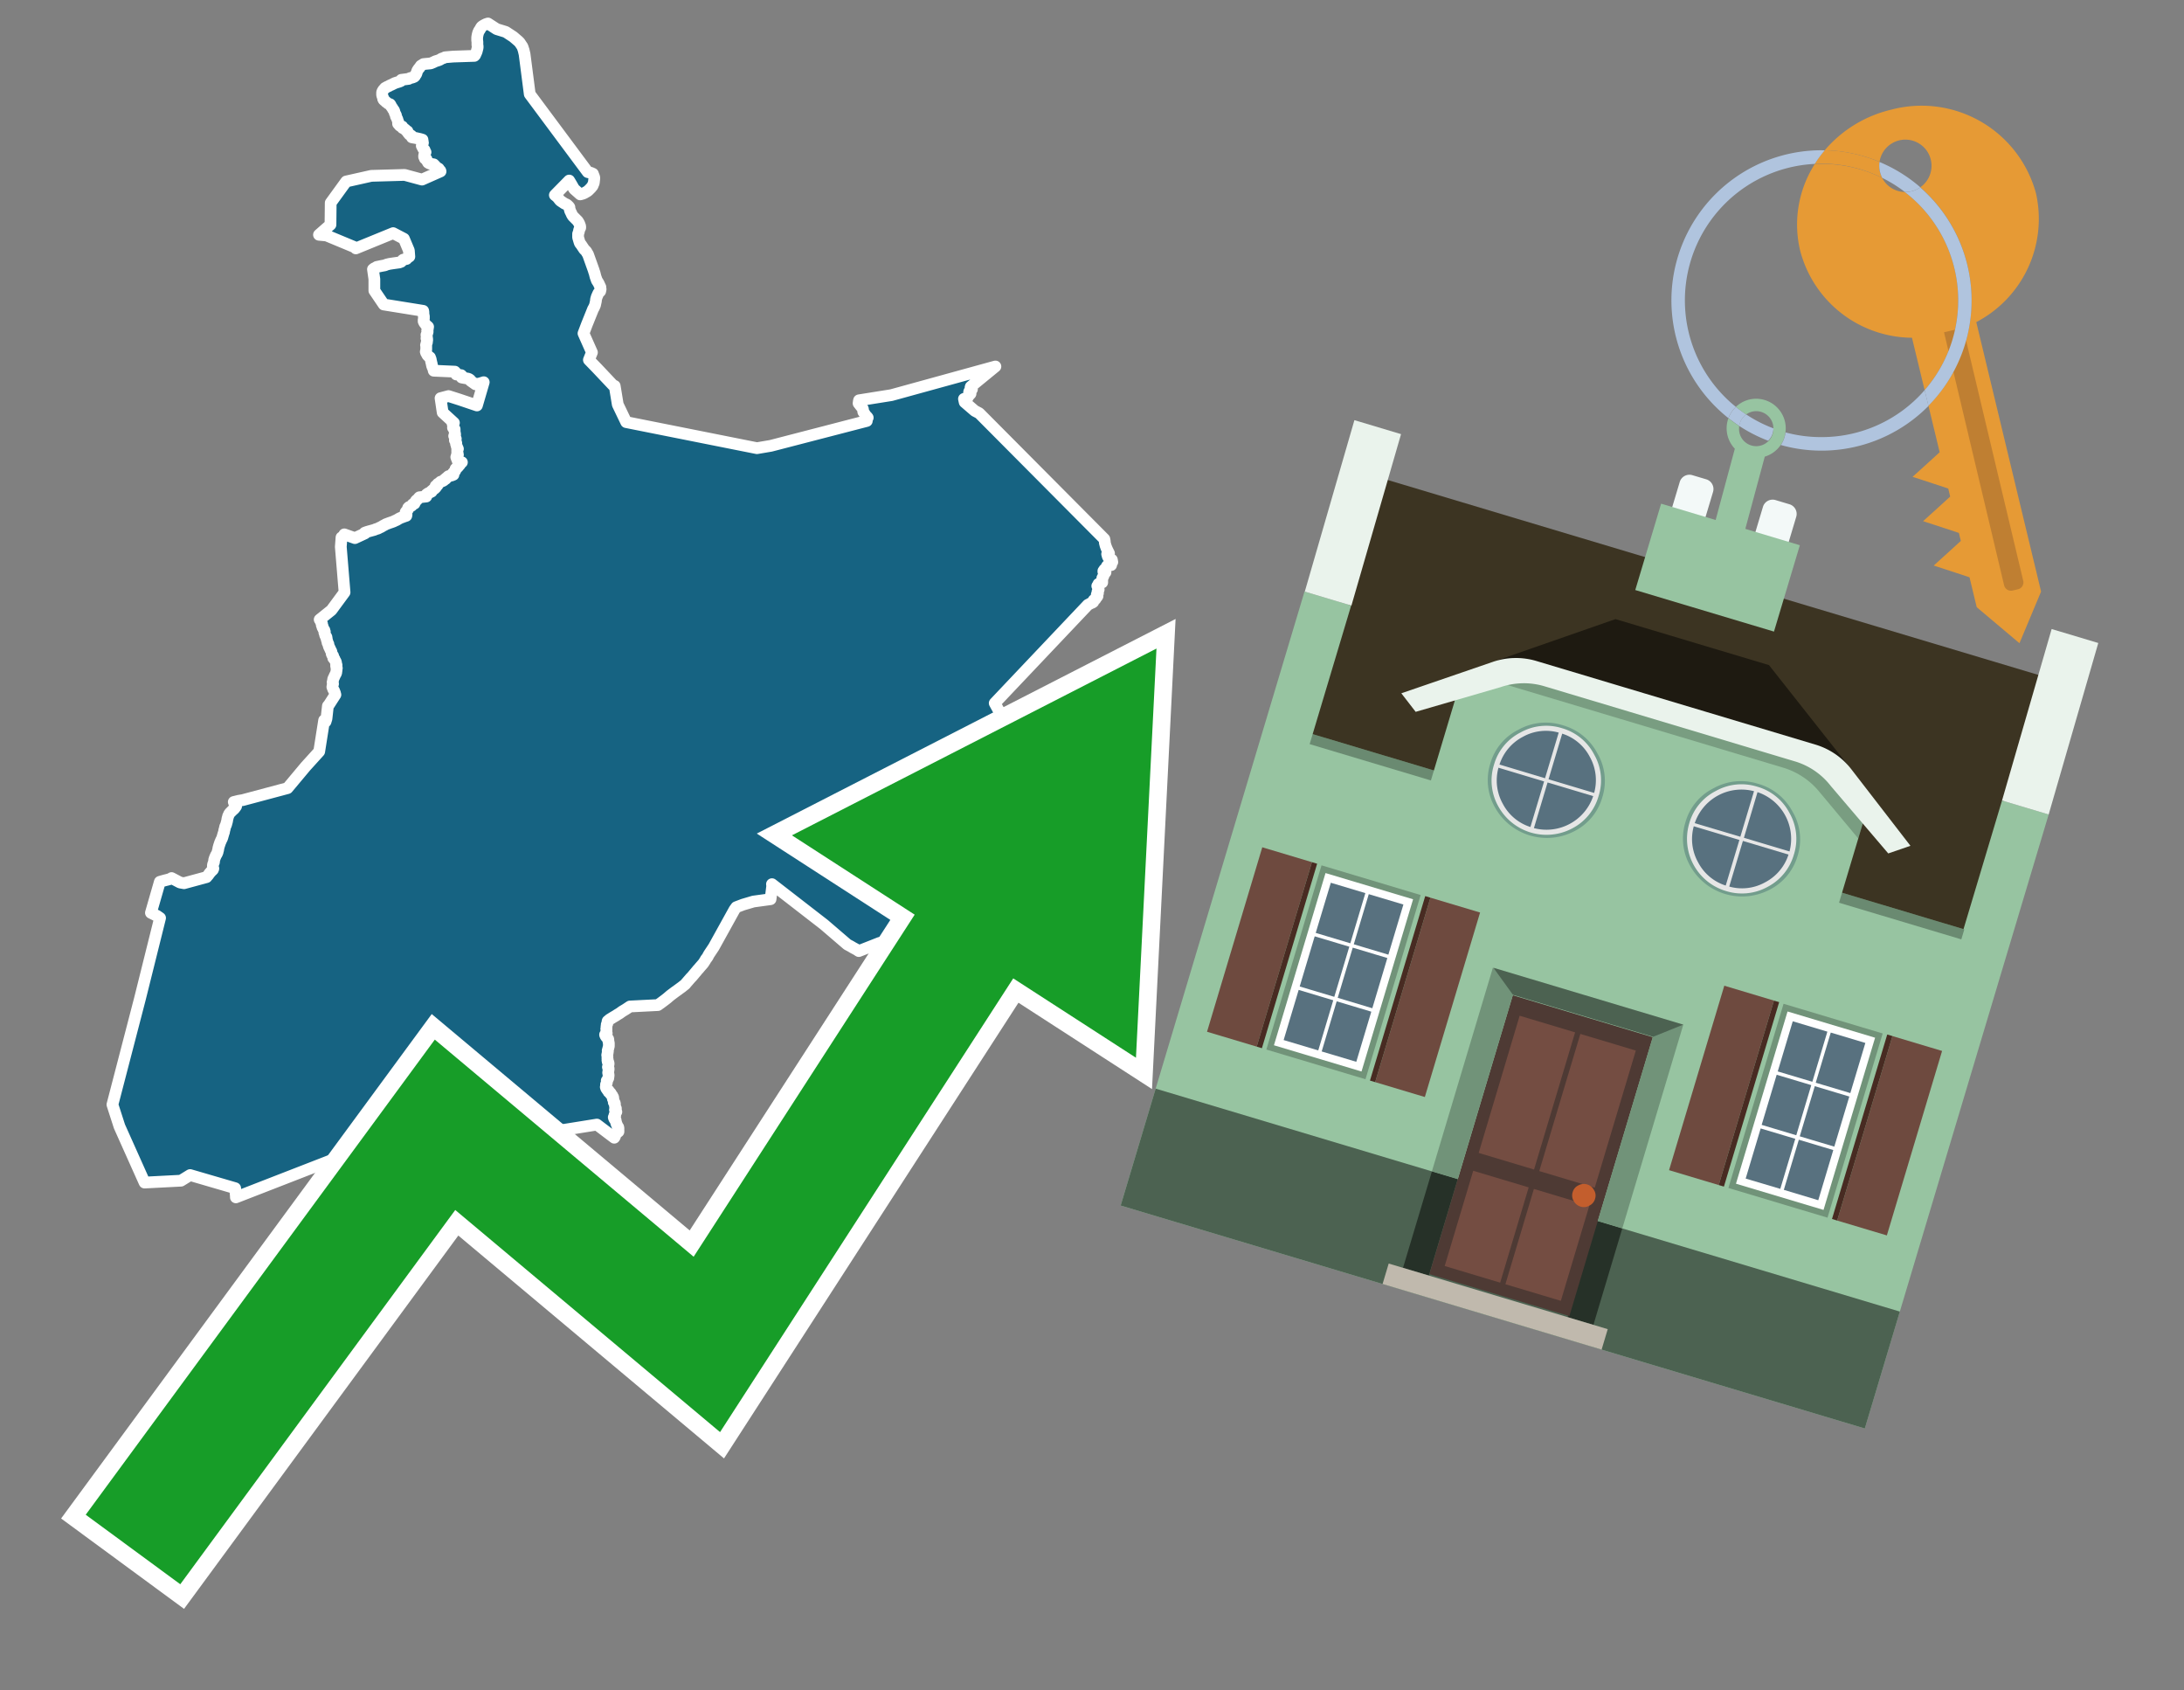
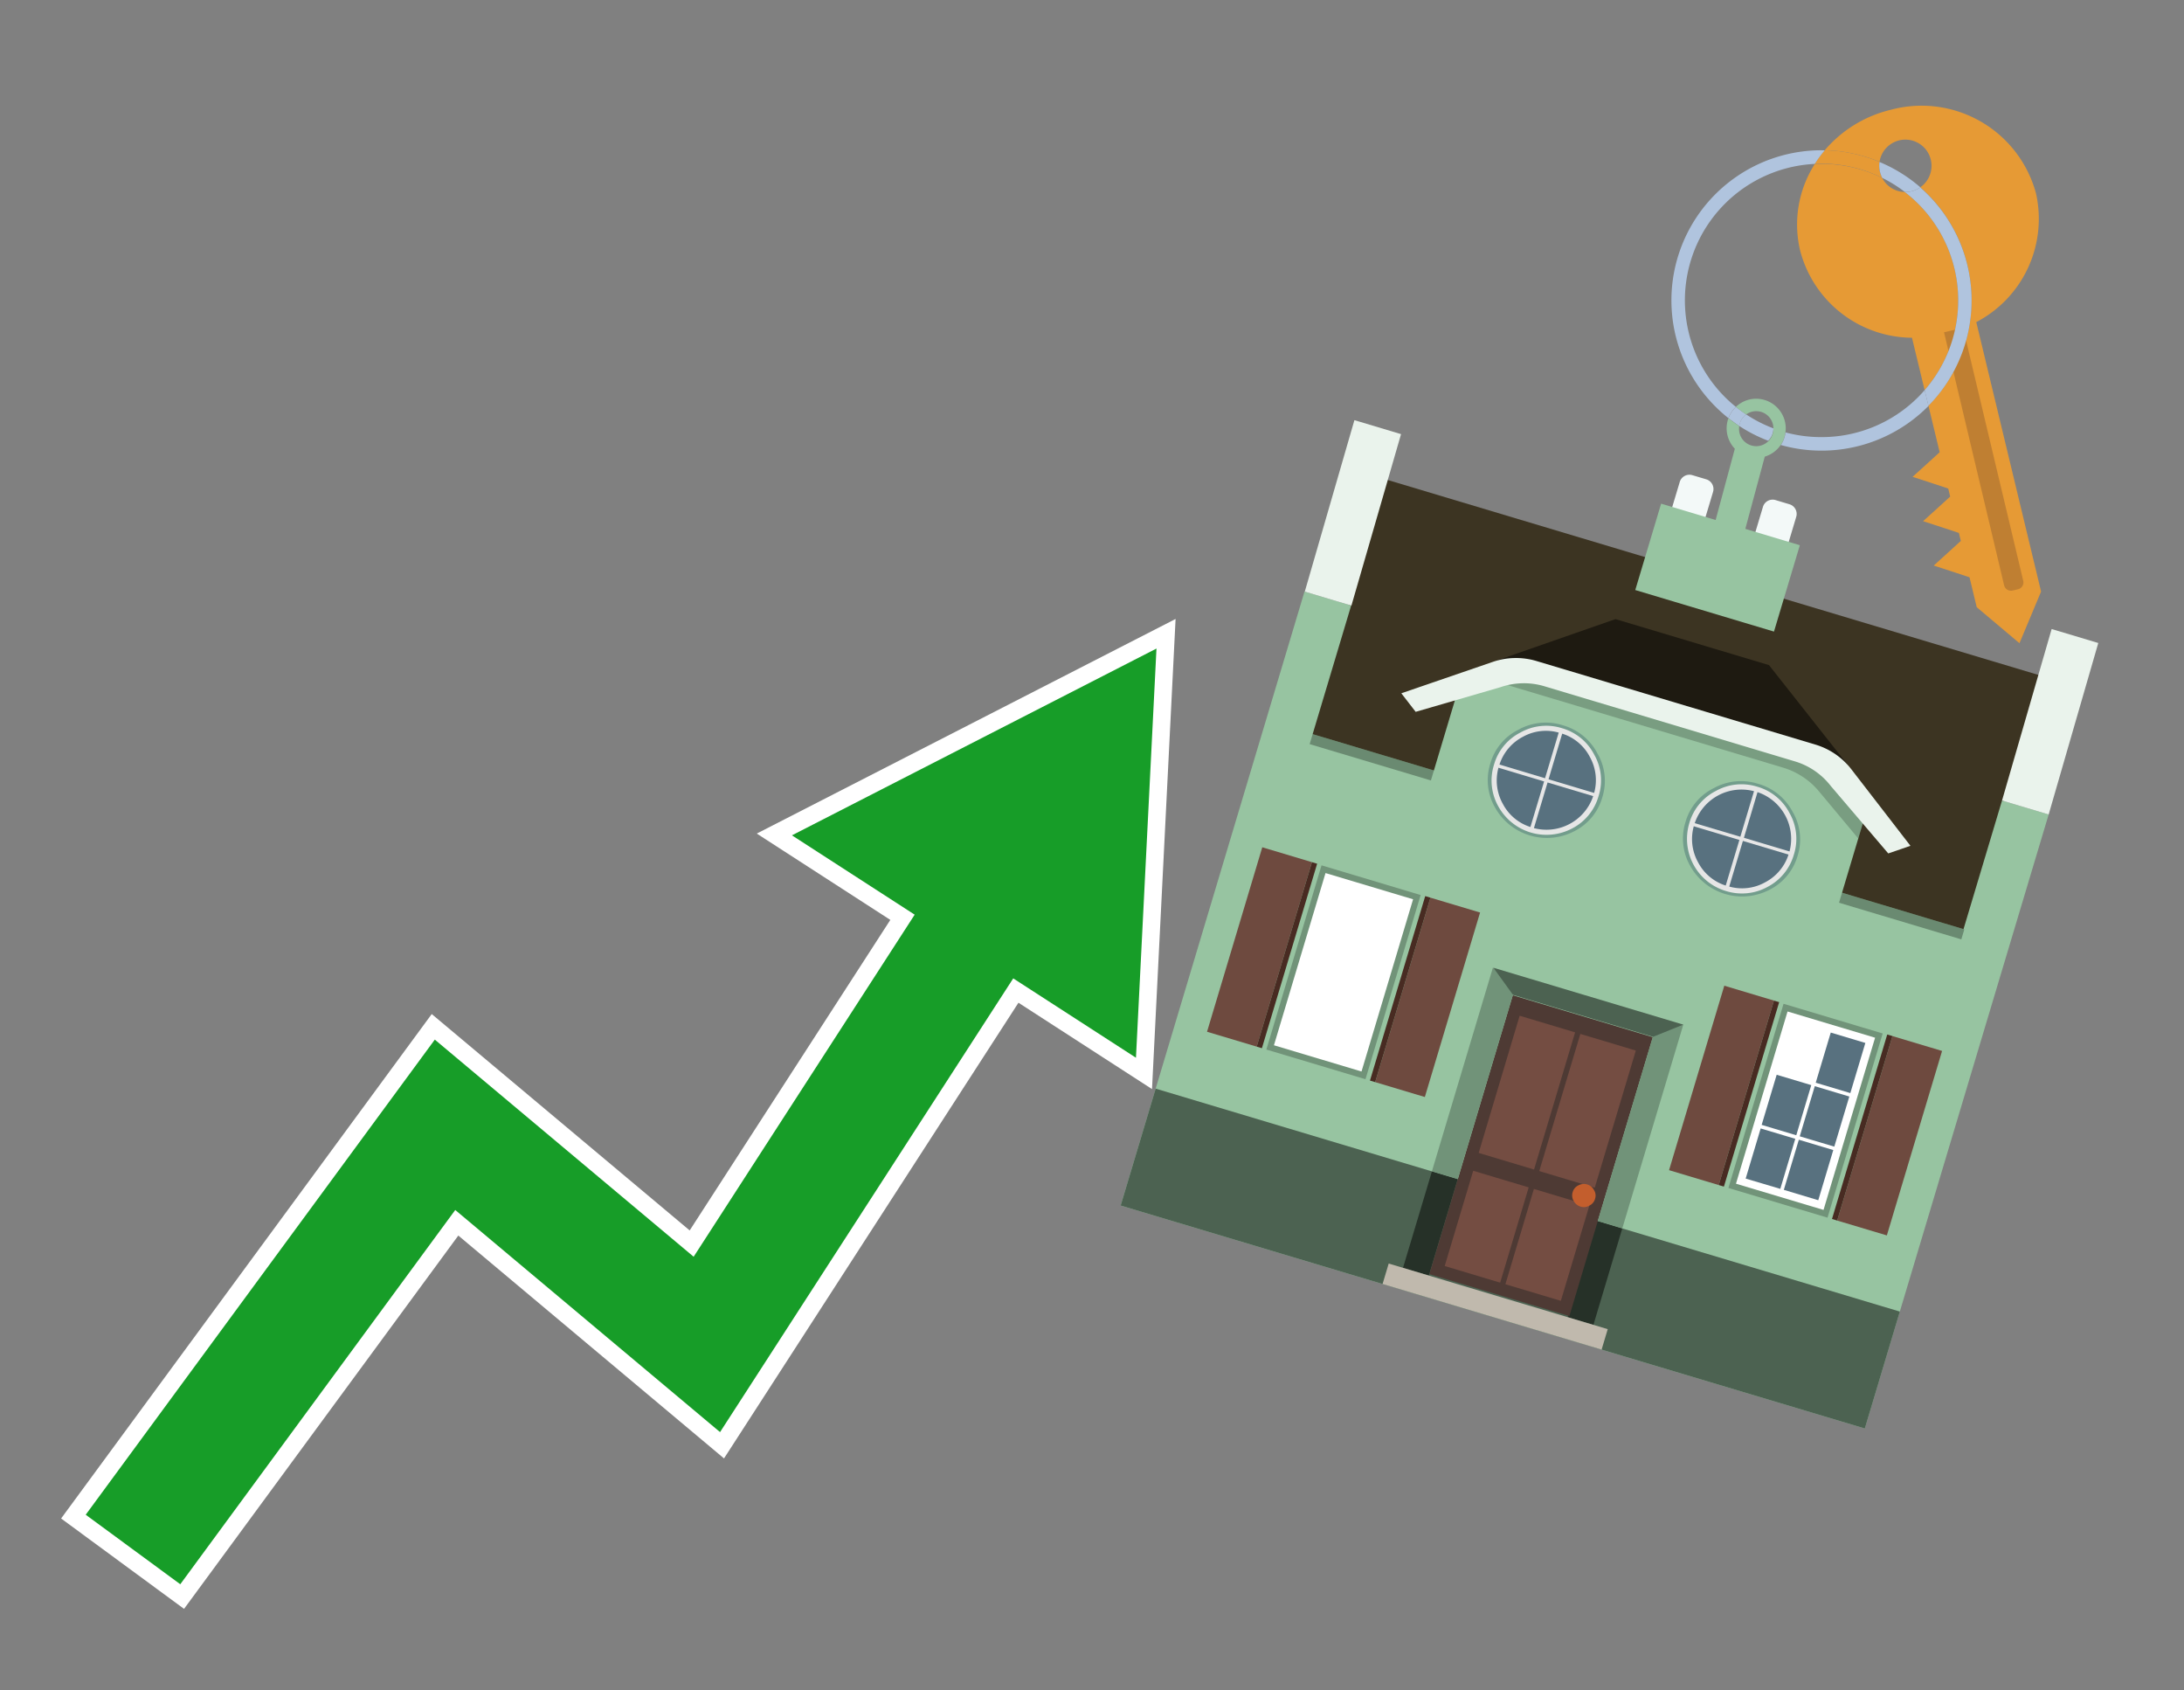
<svg xmlns="http://www.w3.org/2000/svg" id="Text" width="93.05" height="72" viewBox="0 0 93.05 72">
  <rect x="0" y="0" width="93.05" height="72" fill="#808080" stroke="none" />
-   <polygon points="6.81,37.56 6.91,37.53 7.02,37.5 7.14,37.47 7.25,37.44 7.31,37.4 7.67,37.59 7.84,37.62 8.8,37.36 8.83,37.32 8.86,37.29 8.89,37.25 8.91,37.22 8.93,37.19 8.97,37.15 8.99,37.12 9.02,37.09 9.06,37.06 9.08,37.03 9.09,36.99 9.08,36.96 9.07,36.91 9.07,36.87 9.08,36.81 9.11,36.74 9.12,36.71 9.12,36.68 9.13,36.6 9.15,36.56 9.16,36.52 9.18,36.48 9.2,36.43 9.22,36.4 9.24,36.37 9.25,36.34 9.27,36.3 9.28,36.24 9.29,36.21 9.3,36.18 9.3,36.14 9.33,36.03 9.35,35.97 9.36,35.94 9.38,35.88 9.4,35.84 9.41,35.81 9.46,35.71 9.48,35.65 9.49,35.61 9.5,35.58 9.51,35.54 9.53,35.48 9.55,35.42 9.55,35.38 9.57,35.32 9.59,35.23 9.6,35.19 9.62,35.16 9.64,35.1 9.65,35.06 9.67,34.99 9.68,34.94 9.69,34.87 9.71,34.81 9.72,34.76 9.74,34.73 9.75,34.69 9.77,34.66 9.79,34.63 9.83,34.59 9.89,34.53 9.92,34.5 9.97,34.46 10.01,34.41 10.04,34.37 10.06,34.34 10.01,34.28 9.99,34.24 9.98,34.21 9.96,34.16 10.16,34.11 10.34,34.08 12.25,33.57 13.02,32.65 13.6,32.01 13.81,30.68 13.83,30.71 13.87,30.74 13.91,30.61 13.97,30.07 14.02,30.01 14.29,29.59 14.28,29.56 14.27,29.51 14.25,29.47 14.24,29.44 14.23,29.41 14.2,29.37 14.19,29.34 14.16,29.26 14.17,29.2 14.18,29.16 14.19,29.13 14.18,29.09 14.17,29.06 14.18,29.03 14.19,28.99 14.19,28.95 14.2,28.92 14.22,28.87 14.24,28.84 14.25,28.8 14.27,28.77 14.28,28.74 14.3,28.71 14.32,28.67 14.33,28.62 14.33,28.59 14.34,28.55 14.34,28.52 14.34,28.49 14.35,28.46 14.33,28.42 14.34,28.39 14.32,28.36 14.34,28.33 14.32,28.3 14.32,28.27 14.32,28.24 14.31,28.2 14.3,28.17 14.28,28.14 14.26,28.11 14.25,28.07 14.2,28.03 14.2,27.96 14.19,27.93 14.15,27.89 14.13,27.84 14.13,27.81 14.12,27.76 14.11,27.73 14.09,27.7 14.07,27.66 14.06,27.63 14.04,27.59 14.02,27.56 14.01,27.52 14,27.49 13.99,27.46 13.99,27.43 13.96,27.39 13.95,27.36 13.95,27.33 13.94,27.3 13.93,27.27 13.92,27.24 13.92,27.2 13.9,27.17 13.91,27.14 13.89,27.1 13.86,27.07 13.85,27.04 13.84,26.98 13.82,26.94 13.84,26.91 13.82,26.87 13.82,26.84 13.8,26.81 13.77,26.78 13.76,26.75 13.74,26.72 13.75,26.69 13.74,26.66 13.71,26.63 13.72,26.6 13.72,26.57 13.69,26.52 13.67,26.49 13.66,26.45 13.64,26.42 13.62,26.39 14.12,25.99 14.68,25.23 14.52,23.29 14.55,22.89 14.65,22.86 14.67,22.82 14.66,22.79 14.67,22.76 15.12,22.92 15.55,22.72 15.54,22.69 15.62,22.66 15.72,22.63 15.83,22.6 15.94,22.57 16.01,22.54 16.11,22.51 16.16,22.48 16.23,22.45 16.28,22.42 16.33,22.39 16.39,22.36 16.44,22.33 16.52,22.3 16.6,22.27 16.69,22.24 16.77,22.21 16.83,22.18 16.9,22.15 16.95,22.12 17,22.09 17.06,22.06 17.14,22.03 17.22,22 17.31,21.97 17.32,21.94 17.32,21.91 17.3,21.88 17.29,21.85 17.28,21.82 17.3,21.79 17.33,21.76 17.35,21.73 17.38,21.7 17.38,21.66 17.39,21.63 17.42,21.6 17.49,21.57 17.54,21.54 17.56,21.51 17.58,21.48 17.66,21.45 17.67,21.42 17.68,21.39 17.71,21.36 17.72,21.33 17.75,21.3 17.79,21.27 17.82,21.24 17.84,21.21 17.87,21.18 18.16,21.15 18.17,21.12 18.19,21.09 18.17,21.06 18.21,21.03 18.26,21 18.33,20.97 18.39,20.94 18.39,20.91 18.43,20.88 18.46,20.85 18.51,20.82 18.54,20.79 18.57,20.76 18.56,20.73 18.56,20.7 18.64,20.67 18.64,20.64 18.65,20.61 18.7,20.58 18.74,20.55 18.77,20.52 18.86,20.49 18.91,20.46 18.93,20.43 18.99,20.4 19,20.37 19.05,20.34 19.07,20.31 19.11,20.28 19.25,20.25 19.32,20.22 19.32,20.18 19.3,20.15 19.33,20.12 19.35,20.09 19.39,20.06 19.4,20.03 19.42,20 19.41,19.97 19.44,19.94 19.49,19.91 19.52,19.88 19.54,19.85 19.58,19.81 19.6,19.78 19.62,19.75 19.63,19.72 19.68,19.69 19.51,19.66 19.5,19.63 19.49,19.6 19.49,19.56 19.46,19.53 19.46,19.5 19.44,19.47 19.46,19.43 19.46,19.4 19.51,19.37 19.5,19.34 19.5,19.31 19.48,19.28 19.48,19.25 19.48,19.22 19.48,19.18 19.48,19.15 19.51,19.12 19.48,19.05 19.46,19.02 19.45,18.96 19.43,18.91 19.44,18.87 19.43,18.84 19.41,18.81 19.4,18.78 19.38,18.75 19.41,18.72 19.42,18.69 19.39,18.66 19.38,18.6 19.35,18.57 19.39,18.53 19.39,18.49 19.38,18.44 19.37,18.4 19.37,18.37 19.37,18.32 19.37,18.28 19.34,18.25 19.3,18.22 19.3,18.19 19.31,18.15 19.3,18.12 19.3,18.08 19.28,18.04 19.34,18.01 18.86,17.57 18.77,16.96 19.11,16.87 19.58,17.02 20.32,17.27 20.61,16.28 20.45,16.33 20.26,16.37 20.05,16.22 20.04,16.19 20.01,16.16 19.95,16.13 19.67,16.08 19.68,16.05 19.68,16.01 19.65,15.98 19.44,15.95 19.42,15.92 19.42,15.89 19.41,15.86 19.38,15.83 18.48,15.79 18.47,15.75 18.47,15.71 18.43,15.64 18.41,15.58 18.4,15.54 18.39,15.48 18.38,15.45 18.37,15.4 18.36,15.36 18.35,15.3 18.33,15.25 18.32,15.22 18.26,15.18 18.22,15.14 18.2,15.11 18.19,15.08 18.16,15.04 18.14,14.98 18.15,14.94 18.16,14.89 18.16,14.85 18.16,14.81 18.16,14.78 18.16,14.74 18.15,14.7 18.17,14.65 18.17,14.62 18.19,14.58 18.19,14.54 18.2,14.51 18.2,14.48 18.2,14.44 18.17,14.41 18.19,14.38 18.19,14.35 18.17,14.29 18.17,14.26 18.19,14.23 18.21,14.17 18.22,14.13 18.2,14.09 18.22,14.06 18.21,14.03 18.23,13.99 18.23,13.96 18.24,13.92 18.21,13.89 18.16,13.86 18.12,13.8 18.08,13.75 18.05,13.69 18.05,13.65 18.05,13.61 18.06,13.58 18.06,13.55 18.06,13.51 18.06,13.46 18.05,13.43 18.04,13.36 18.04,13.32 18.04,13.29 18.03,13.24 16.35,12.97 15.95,12.38 15.95,11.89 15.89,11.47 15.94,11.43 16.01,11.4 16.05,11.37 16.24,11.33 16.4,11.3 16.47,11.27 16.59,11.24 16.79,11.21 17.01,11.18 17.09,11.15 17.12,11.12 17.14,11.09 17.18,11.06 17.32,11.03 17.33,11 17.37,10.97 17.44,10.93 17.42,10.67 17.21,10.17 16.75,9.93 15.16,10.58 15.16,10.55 13.91,10.03 13.59,10 14.08,9.57 14.09,8.64 14.75,7.73 15.82,7.49 17.24,7.45 17.98,7.65 18.77,7.3 18.76,7.27 18.72,7.24 18.71,7.21 18.69,7.18 18.63,7.15 18.6,7.12 18.55,7.09 18.54,7.06 18.51,7.03 18.48,7 18.31,6.97 18.24,6.93 18.21,6.88 18.2,6.85 18.17,6.82 18.17,6.78 18.1,6.75 18.1,6.72 18.07,6.68 18.07,6.65 18.07,6.62 18.08,6.59 18.1,6.56 18.11,6.51 18.13,6.48 18.1,6.45 18.08,6.42 18.09,6.39 18.06,6.36 18.03,6.33 18.02,6.3 18,6.27 17.97,6.21 17.99,6.18 18,6.15 18.01,6.12 18.02,6.08 18.01,6.05 18.01,6.01 17.97,5.98 18,5.95 17.9,5.92 17.72,5.88 17.55,5.85 17.54,5.82 17.54,5.79 17.5,5.76 17.44,5.73 17.42,5.7 17.39,5.67 17.37,5.62 17.36,5.59 17.3,5.56 17.28,5.53 17.25,5.5 17.15,5.45 17.15,5.42 17.14,5.39 17.04,5.36 17.01,5.33 16.99,5.3 16.96,5.27 16.96,5.24 16.97,5.2 16.95,5.15 16.94,5.12 16.93,5.08 16.91,5.04 16.89,4.99 16.87,4.96 16.87,4.91 16.85,4.87 16.83,4.84 16.82,4.81 16.81,4.78 16.8,4.74 16.79,4.71 16.77,4.68 16.74,4.65 16.73,4.62 16.71,4.59 16.67,4.54 16.66,4.51 16.64,4.47 16.62,4.44 16.53,4.41 16.5,4.38 16.44,4.34 16.42,4.31 16.36,4.27 16.33,4.23 16.32,4.2 16.32,4.16 16.3,4.11 16.29,4.08 16.28,4.05 16.28,3.98 16.28,3.94 16.29,3.9 16.32,3.85 16.34,3.82 16.38,3.78 16.4,3.75 16.49,3.7 16.56,3.67 16.61,3.64 16.68,3.61 16.74,3.58 16.82,3.54 16.91,3.51 17.01,3.48 17.08,3.45 17.1,3.4 17.41,3.36 17.46,3.33 17.58,3.3 17.65,3.27 17.68,3.24 17.7,3.19 17.73,3.16 17.75,3.11 17.76,3.07 17.77,3.04 17.78,3.01 17.8,2.98 17.82,2.95 17.84,2.92 17.87,2.89 17.89,2.86 17.91,2.83 17.93,2.8 17.98,2.77 18.04,2.73 18.35,2.7 18.47,2.65 18.55,2.61 18.68,2.57 18.75,2.54 18.81,2.5 18.9,2.47 18.96,2.44 19.31,2.41 20.21,2.38 20.24,2.35 20.29,2.24 20.31,2.19 20.33,2.11 20.34,2.07 20.35,2.03 20.35,1.96 20.34,1.92 20.34,1.87 20.34,1.78 20.33,1.72 20.33,1.65 20.33,1.6 20.34,1.53 20.35,1.48 20.36,1.44 20.37,1.4 20.41,1.31 20.44,1.27 20.48,1.2 20.5,1.16 20.53,1.13 20.57,1.1 20.64,1.06 20.7,1.03 20.79,1 21.16,1.24 21.55,1.36 21.87,1.57 22.01,1.69 22.08,1.75 22.14,1.81 22.26,1.99 22.31,2.14 22.35,2.31 22.57,4.01 25.04,7.33 25.17,7.36 25.26,7.4 25.31,7.53 25.32,7.57 25.32,7.6 25.3,7.78 25.29,7.81 25.26,7.88 25.25,7.91 25.23,7.94 25.2,7.97 25.18,8 25.1,8.08 25.07,8.11 25.02,8.15 24.95,8.19 24.9,8.22 24.83,8.25 24.72,8.28 24.46,8.05 24.34,7.84 24.25,7.69 23.64,8.31 23.74,8.39 23.79,8.45 23.86,8.54 23.9,8.57 24.05,8.67 24.14,8.71 24.18,8.74 24.24,8.8 24.26,8.83 24.26,8.86 24.27,8.91 24.28,8.94 24.29,8.98 24.32,9.04 24.35,9.1 24.36,9.13 24.39,9.18 24.41,9.21 24.44,9.24 24.47,9.27 24.5,9.3 24.59,9.39 24.62,9.42 24.64,9.46 24.66,9.49 24.68,9.53 24.71,9.61 24.72,9.64 24.72,9.67 24.72,9.7 24.68,9.78 24.67,9.82 24.66,9.88 24.63,9.96 24.63,10.08 24.63,10.11 24.68,10.28 24.69,10.31 24.7,10.34 24.72,10.38 24.75,10.41 24.77,10.44 24.89,10.62 24.98,10.71 25.01,10.77 25.05,10.83 25.29,11.5 25.3,11.53 25.31,11.57 25.33,11.62 25.34,11.66 25.36,11.74 25.37,11.78 25.38,11.81 25.43,11.95 25.45,11.98 25.47,12.01 25.5,12.06 25.52,12.1 25.56,12.19 25.58,12.23 25.58,12.27 25.59,12.32 25.57,12.41 25.53,12.44 25.5,12.48 25.47,12.54 25.45,12.59 25.43,12.63 25.4,12.73 25.39,12.78 25.39,12.82 25.37,12.91 25.35,13 25.31,13.09 25.29,13.13 25.27,13.16 25,13.83 24.86,14.2 25.22,15.01 25.09,15.33 25.43,15.68 26.11,16.4 26.19,16.44 26.32,17.23 26.68,17.98 32.25,19.09 32.84,18.99 36.93,17.93 36.93,17.9 36.94,17.86 36.95,17.82 36.97,17.79 36.93,17.74 36.88,17.7 36.86,17.67 36.85,17.64 36.78,17.54 36.77,17.47 36.77,17.44 36.76,17.41 36.73,17.36 36.69,17.32 36.58,17.18 36.59,17.1 36.6,17.05 37.98,16.83 42.41,15.61 41.36,16.47 41.35,16.51 41.39,16.55 41.41,16.58 41.39,16.61 41.36,16.64 41.3,16.67 41.29,16.7 41.35,16.73 41.35,16.77 41.23,16.9 41.23,16.93 41.07,16.99 41.1,17.13 41.53,17.5 41.72,17.6 47.05,22.96 47.07,23.06 47.07,23.11 47.08,23.15 47.1,23.23 47.11,23.26 47.14,23.34 47.17,23.41 47.25,23.57 47.17,23.6 47.19,23.67 47.2,23.71 47.22,23.74 47.24,23.77 47.28,23.81 47.37,23.84 47.38,23.87 47.38,23.91 47.39,23.94 47.33,23.98 47.34,24.01 47.34,24.07 47.17,24.1 47.15,24.13 47.16,24.16 47.11,24.2 47.09,24.23 47.05,24.26 47.04,24.29 47.01,24.32 47.01,24.35 47.1,24.38 47.05,24.41 47.04,24.44 47.03,24.48 47.02,24.51 47.01,24.54 46.99,24.58 46.97,24.61 46.96,24.64 46.96,24.69 46.96,24.73 46.96,24.76 46.96,24.81 46.88,24.84 46.8,24.87 46.82,24.9 46.81,24.93 46.75,24.96 46.79,24.99 46.8,25.03 46.8,25.07 46.81,25.11 46.79,25.14 46.78,25.17 46.76,25.2 46.78,25.26 46.76,25.29 46.73,25.32 46.73,25.35 46.76,25.39 46.71,25.46 46.67,25.49 46.67,25.52 46.6,25.56 46.58,25.6 46.58,25.64 46.54,25.67 46.46,25.7 46.41,25.73 46.35,25.76 42.38,29.95 42.99,31.07 44.94,32.1 44.93,32.15 44.92,32.19 44.91,32.23 44.91,32.26 44.89,32.31 44.88,32.37 44.86,32.46 44.85,32.49 44.8,32.56 44.78,32.59 44.69,32.72 44.66,32.76 45.13,33.09 46.07,33.91 45.71,34.56 45.46,36.65 44.94,37.71 44.94,37.78 44.94,37.83 44.9,37.87 44.9,37.9 44.86,37.94 44.83,37.98 44.8,38.01 44.79,38.04 44.78,38.09 44.77,38.13 44.77,38.18 44.78,38.21 44.79,38.26 44.77,38.33 44.77,38.37 44.78,38.44 44.79,38.47 44.8,38.5 44.83,38.57 44.85,38.61 44.85,38.67 44.84,38.72 44.84,38.78 44.85,38.82 44.86,38.85 44.89,38.91 44.9,38.94 44.91,38.98 44.93,39.04 44.94,39.07 44.95,39.13 44.94,39.18 44.93,39.22 44.91,39.27 44.93,39.32 44.94,39.35 44.97,39.41 44.89,39.44 44.82,39.47 44.73,39.5 44.66,39.53 44.59,39.56 44.55,39.59 44.44,39.63 44.36,39.67 44.29,39.72 44.26,39.76 44.22,39.79 44.2,39.82 44.09,39.86 44.04,39.89 44,39.93 43.97,39.96 43.92,40.01 43.88,40.06 43.85,40.1 43.83,40.4 42.99,41.15 41.57,40.55 37.48,40.16 36.59,40.51 36.5,40.45 36.35,40.37 36.25,40.31 36.1,40.23 35.11,39.38 32.89,37.66 32.9,37.74 32.83,38.3 32.1,38.4 31.66,38.53 31.37,38.64 31.29,38.75 30.41,40.34 30.21,40.64 30.17,40.71 30.16,40.74 30.13,40.78 30.11,40.81 30.07,40.86 30.05,40.9 29.98,41.01 29.95,41.05 29.81,41.21 29.77,41.26 29.73,41.3 29.69,41.35 29.48,41.6 29.43,41.65 29.23,41.88 29.2,41.92 29.15,41.96 29.05,42.04 28.94,42.12 28.9,42.15 28.76,42.25 28.56,42.4 28.42,42.52 28.33,42.59 28.17,42.71 28.1,42.76 28.03,42.81 26.84,42.87 26.66,42.99 26.51,43.08 26.4,43.16 26.3,43.22 26.24,43.26 26.12,43.33 26.04,43.38 25.96,43.43 25.93,43.46 25.89,43.49 25.88,43.52 25.88,43.55 25.88,43.58 25.87,43.61 25.85,43.64 25.85,43.68 25.84,43.71 25.84,43.74 25.84,43.79 25.83,43.82 25.84,43.85 25.84,43.89 25.83,43.92 25.83,43.95 25.84,43.98 25.85,44.01 25.8,44.04 25.78,44.07 25.79,44.11 25.81,44.14 25.83,44.17 25.88,44.22 25.91,44.25 25.92,44.29 25.92,44.32 25.92,44.36 25.94,44.42 25.94,44.45 25.94,44.48 25.94,44.52 25.94,44.56 25.93,44.6 25.92,44.64 25.91,44.68 25.89,44.75 25.9,44.78 25.89,44.81 25.89,44.86 25.88,44.89 25.87,44.94 25.88,44.98 25.88,45.1 25.89,45.13 25.88,45.16 25.9,45.19 25.89,45.22 25.92,45.25 25.93,45.29 25.93,45.32 25.92,45.37 25.91,45.42 25.9,45.45 25.91,45.48 25.93,45.51 25.93,45.54 25.93,45.57 25.92,45.6 25.92,45.64 25.91,45.69 25.92,45.74 25.93,45.78 25.93,45.82 25.92,45.87 25.92,45.91 25.91,45.94 25.89,45.97 25.88,46 25.85,46.03 25.86,46.06 25.86,46.09 25.85,46.12 25.84,46.16 25.82,46.19 25.82,46.27 25.81,46.3 25.82,46.33 25.83,46.36 25.87,46.39 25.87,46.42 25.93,46.45 25.92,46.48 25.93,46.51 26.01,46.55 26.03,46.58 26.02,46.61 26.06,46.64 26.09,46.67 26.09,46.7 26.12,46.73 26.13,46.77 26.11,46.8 26.13,46.83 26.14,46.86 26.15,46.89 26.16,46.92 26.15,46.95 26.19,46.98 26.2,47.02 26.2,47.08 26.2,47.12 26.21,47.15 26.22,47.18 26.24,47.21 26.24,47.24 26.2,47.27 26.23,47.3 26.22,47.33 26.26,47.36 26.23,47.39 26.22,47.42 26.2,47.45 26.18,47.5 26.21,47.53 26.2,47.56 26.15,47.59 26.16,47.62 26.17,47.65 26.19,47.68 26.23,47.71 26.23,47.75 26.24,47.78 26.25,47.81 26.26,47.85 26.3,47.95 26.34,48.01 26.35,48.06 26.34,48.09 26.35,48.12 26.35,48.16 26.35,48.2 26.31,48.23 26.23,48.27 26.22,48.3 26.2,48.33 26.21,48.38 26.19,48.43 26.17,48.46 25.43,47.9 21.75,48.49 21.63,48.53 21.5,48.58 21.36,48.64 21.08,48.61 20.28,48.71 20.21,48.76 20.18,48.79 20.1,48.82 20.16,48.86 20.19,48.89 20.29,48.95 20.31,48.98 20.39,49.04 20.44,49.09 20.48,49.12 20.47,49.16 20.45,49.3 20.43,49.37 20.42,49.44 20.41,49.51 19.8,49.27 19.07,49.33 18.97,49.41 18.94,49.47 18.89,49.54 18.85,49.58 18.82,49.62 18.8,49.65 18.76,49.68 18.74,49.71 18.73,49.74 18.58,49.77 18.5,49.8 18.35,49.83 17.87,49.88 17.86,49.92 17.8,49.97 17.74,50.02 17.71,50.11 17.68,50.15 17.66,50.18 17.64,50.22 17.61,50.26 17.56,50.33 17.52,50.4 17.5,50.45 17.48,50.49 17.45,50.53 17.44,50.56 17.38,50.64 17.35,50.67 17.34,50.72 17.24,50.75 17.19,50.78 17.15,50.81 17.11,50.85 17.09,50.88 17.32,49.23 17.24,49.19 16.76,48.92 16.02,48.68 10.05,51 10.05,50.96 10.02,50.61 8.1,50.05 7.71,50.29 6.16,50.37 5.09,47.98 4.79,47.05 5.96,42.55 6.82,39.1 6.69,39.01 6.43,38.88 " fill="#166382" stroke="#fff" stroke-linejoin="round" stroke-width="0.5" />
  <polygon points="49.272 27.624 33.741 35.58 38.97 38.959 29.553 53.529 18.525 44.281 3.652 64.518 7.681 67.479 19.396 51.538 30.678 60.999 43.169 41.673 48.398 45.053 49.272 27.624" fill="none" stroke="#fff" stroke-miterlimit="10" stroke-width="1.5" />
  <polygon points="49.272 27.624 33.741 35.58 38.97 38.959 29.553 53.529 18.525 44.281 3.652 64.518 7.681 67.479 19.396 51.538 30.678 60.999 43.169 41.673 48.398 45.053 49.272 27.624" fill="#179d28" />
  <path d="M80.19,7.577a1.16,1.16,0,0,1-.094-.251,1.114,1.114,0,0,1-.018-.429A6.367,6.367,0,0,0,77.743,6.4a5.269,5.269,0,0,0-.423.577c.1,0,.192-.007.288-.007A5.794,5.794,0,0,1,80.19,7.577Z" fill="#e69a35" />
  <path d="M77.608,6.4A6.394,6.394,0,0,0,73.64,17.81a1.26,1.26,0,0,1,.317-.48A5.821,5.821,0,0,1,77.32,6.981a5.269,5.269,0,0,1,.423-.577Z" fill="#b0c4de" />
  <path d="M84.2,13.72a4.962,4.962,0,0,0,2.545-5.48,5.047,5.047,0,0,0-6.179-3.566A5.322,5.322,0,0,0,77.743,6.4a6.367,6.367,0,0,1,2.335.493,1.114,1.114,0,1,1,1.736,1.084,6.392,6.392,0,0,1,.347,9.3l.479,1.985-.438.4-.716.648.92.3.6.2.082.341-.438.4-.716.648.92.3.605.2.082.341-.438.4-.716.649.92.3.605.2.307,1.274,1.821,1.534.921-2.2Z" fill="#e69a35" />
  <path d="M81.154,8.179a1.115,1.115,0,0,1-.964-.6,5.794,5.794,0,0,0-2.582-.6c-.1,0-.192,0-.288.007a4.783,4.783,0,0,0-.625,3.685,4.962,4.962,0,0,0,4.765,3.715L82,16.617a5.82,5.82,0,0,0-.846-8.438Z" fill="#e69a35" />
  <path d="M74.1,18.142a6.386,6.386,0,0,0,1.232.63.73.73,0,0,0,.224-.527h0a5.783,5.783,0,0,1-1.159-.593A.733.733,0,0,0,74.1,18.142Z" fill="#b0c4de" />
  <path d="M74.4,17.652q-.228-.152-.44-.322a1.26,1.26,0,0,0-.317.48c.148.117.3.228.46.332A.733.733,0,0,1,74.4,17.652Z" fill="#b0c4de" />
  <path d="M74.824,16.984a1.257,1.257,0,0,0-.867.346c.141.114.288.222.44.322a.731.731,0,0,1,1.159.593h0a.732.732,0,1,1-1.463,0,.7.7,0,0,1,.007-.1c-.158-.1-.312-.215-.46-.332a1.258,1.258,0,0,0,.273,1.3l-.979,3.635,1.275.341.98-3.639a1.266,1.266,0,0,0,.681-.5,1.249,1.249,0,0,0,.2-.538,1.328,1.328,0,0,0,.012-.168A1.262,1.262,0,0,0,74.824,16.984Z" fill="#97c4a1" />
  <path d="M85.974,25.1l-.226.053a.3.3,0,0,1-.362-.223l-2.56-10.777.81-.193L86.2,24.736A.3.3,0,0,1,85.974,25.1Z" fill="#bf7f32" />
  <path d="M80.1,7.326a1.16,1.16,0,0,0,.094.251,5.833,5.833,0,0,1,.964.6,1.137,1.137,0,0,0,.287-.031,1.108,1.108,0,0,0,.373-.167A6.371,6.371,0,0,0,80.078,6.9,1.114,1.114,0,0,0,80.1,7.326Z" fill="#b0c4de" />
  <path d="M77.608,18.618a5.836,5.836,0,0,1-1.534-.2,1.24,1.24,0,0,1-.2.537,6.4,6.4,0,0,0,6.291-1.666L82,16.617A5.807,5.807,0,0,1,77.608,18.618Z" fill="#b0c4de" />
  <path d="M81.814,7.981a1.108,1.108,0,0,1-.373.167,1.137,1.137,0,0,1-.287.031A5.82,5.82,0,0,1,82,16.617l.161.667a6.392,6.392,0,0,0-.347-9.3Z" fill="#b0c4de" />
  <polygon points="83.79 39.753 55.78 31.364 58.988 20.404 86.964 28.783 83.79 39.753 83.79 39.753" fill="#3c3422" fill-rule="evenodd" />
  <polygon points="81.705 53.32 87.284 34.692 85.297 34.097 83.656 39.575 55.926 31.269 57.567 25.791 55.579 25.196 47.746 51.348 79.451 60.844 81.705 53.32" fill="#97c4a1" fill-rule="evenodd" />
  <rect x="69.522" y="21.148" width="0.444" height="28.983" transform="translate(15.592 92.226) rotate(-73.326)" opacity="0.3" />
  <polygon points="87.284 34.692 85.297 34.097 87.411 26.793 89.398 27.388 87.284 34.692 87.284 34.692" fill="#eaf3ec" fill-rule="evenodd" />
  <polygon points="57.578 25.794 55.591 25.199 57.705 17.896 59.692 18.491 57.578 25.794 57.578 25.794" fill="#eaf3ec" fill-rule="evenodd" />
  <polygon points="79.451 60.844 80.943 55.865 49.238 46.369 47.747 51.348 79.451 60.844 79.451 60.844" fill="#4c6251" fill-rule="evenodd" />
  <path d="M71.566,20.528l-.522,1.743,1.418.425.523-1.744a.432.432,0,0,0-.289-.536l-.593-.177A.431.431,0,0,0,71.566,20.528Z" fill="#f3f9f8" fill-rule="evenodd" />
  <path d="M75.111,21.589l-.522,1.743,1.418.425.522-1.743a.43.43,0,0,0-.289-.536l-.593-.178A.43.43,0,0,0,75.111,21.589Z" fill="#f3f9f8" fill-rule="evenodd" />
  <polygon points="75.368 28.329 68.829 26.37 63.807 28.121 78.733 32.591 75.368 28.329" fill="#1e1a11" />
  <polygon points="78.248 32.422 64.442 28.287 62.236 28.998 60.064 36.247 77.453 41.455 79.651 34.116 78.248 32.422" fill="#97c4a1" />
  <path d="M77.74,32.516S65.088,28.725,65,28.7l-.938.43,11.892,3.562a3.175,3.175,0,0,1,1.532,1l1.685,2.02.327-1.09Z" fill-rule="evenodd" opacity="0.2" />
  <path d="M77.35,31.716,65.458,28.154a3.041,3.041,0,0,0-1.854.037l-3.9,1.339.611.79,3.626-1.054a3.045,3.045,0,0,1,1.855-.037l10.673,3.2A3.028,3.028,0,0,1,78,33.477l2.45,2.874.945-.325-2.518-3.26A3.036,3.036,0,0,0,77.35,31.716Z" fill="#eaf3ec" />
  <polygon points="76.683 23.223 70.773 21.453 69.671 25.132 75.581 26.902 76.683 23.223 76.683 23.223" fill="#97c4a1" fill-rule="evenodd" />
  <g id="Symbol_9_0_Layer2_0_MEMBER_8_MEMBER_21_MEMBER_0_FILL" data-name="Symbol 9 0 Layer2 0 MEMBER 8 MEMBER 21 MEMBER 0 FILL">
    <path d="M66.584,30.892a2.39,2.39,0,0,0-1.891.189,2.317,2.317,0,0,0-1.2,1.448A2.345,2.345,0,0,0,63.7,34.4a2.528,2.528,0,0,0,3.367,1.008,2.339,2.339,0,0,0,1.2-1.447,2.313,2.313,0,0,0-.208-1.87A2.394,2.394,0,0,0,66.584,30.892Z" fill="#729d8c" />
  </g>
  <g id="Symbol_9_0_Layer2_0_MEMBER_8_MEMBER_21_MEMBER_1_FILL" data-name="Symbol 9 0 Layer2 0 MEMBER 8 MEMBER 21 MEMBER 1 FILL">
    <path d="M66.547,31.016a2.241,2.241,0,0,0-1.769.185,2.213,2.213,0,0,0-1.127,1.376,2.239,2.239,0,0,0,.185,1.768,2.341,2.341,0,0,0,3.145.942,2.234,2.234,0,0,0,1.126-1.376,2.207,2.207,0,0,0-.185-1.768A2.237,2.237,0,0,0,66.547,31.016Z" fill="#e6e6e6" />
  </g>
  <g id="Symbol_9_0_Layer2_0_MEMBER_8_MEMBER_21_MEMBER_2_MEMBER_0_FILL" data-name="Symbol 9 0 Layer2 0 MEMBER 8 MEMBER 21 MEMBER 2 MEMBER 0 FILL">
    <path d="M65.787,33.284,63.843,32.7a2.036,2.036,0,0,0,.186,1.539,2.015,2.015,0,0,0,1.175.986Z" fill="#58717f" />
  </g>
  <g id="Symbol_9_0_Layer2_0_MEMBER_8_MEMBER_21_MEMBER_2_MEMBER_1_FILL" data-name="Symbol 9 0 Layer2 0 MEMBER 8 MEMBER 21 MEMBER 2 MEMBER 1 FILL">
    <path d="M65.827,33.148l.582-1.944a2.01,2.01,0,0,0-1.523.178,2.037,2.037,0,0,0-1,1.183Z" fill="#58717f" />
  </g>
  <g id="Symbol_9_0_Layer2_0_MEMBER_8_MEMBER_21_MEMBER_2_MEMBER_2_FILL" data-name="Symbol 9 0 Layer2 0 MEMBER 8 MEMBER 21 MEMBER 2 MEMBER 2 FILL">
    <path d="M67.878,33.91l-1.943-.582-.582,1.944a2.1,2.1,0,0,0,2.525-1.362Z" fill="#58717f" />
  </g>
  <g id="Symbol_9_0_Layer2_0_MEMBER_8_MEMBER_21_MEMBER_2_MEMBER_3_FILL" data-name="Symbol 9 0 Layer2 0 MEMBER 8 MEMBER 21 MEMBER 2 MEMBER 3 FILL">
    <path d="M66.558,31.249l-.582,1.943,1.943.582a2.031,2.031,0,0,0-.186-1.539A2.009,2.009,0,0,0,66.558,31.249Z" fill="#58717f" />
  </g>
  <g id="Symbol_9_0_Layer2_0_MEMBER_8_MEMBER_21_MEMBER_0_FILL-2" data-name="Symbol 9 0 Layer2 0 MEMBER 8 MEMBER 21 MEMBER 0 FILL">
    <path d="M74.9,33.384a2.4,2.4,0,0,0-1.891.189,2.316,2.316,0,0,0-1.2,1.448,2.341,2.341,0,0,0,.209,1.87A2.527,2.527,0,0,0,75.387,37.9a2.345,2.345,0,0,0,1.2-1.447,2.314,2.314,0,0,0-.209-1.87A2.389,2.389,0,0,0,74.9,33.384Z" fill="#729d8c" />
  </g>
  <g id="Symbol_9_0_Layer2_0_MEMBER_8_MEMBER_21_MEMBER_1_FILL-2" data-name="Symbol 9 0 Layer2 0 MEMBER 8 MEMBER 21 MEMBER 1 FILL">
    <path d="M74.867,33.508a2.239,2.239,0,0,0-1.768.185,2.21,2.21,0,0,0-1.127,1.376,2.316,2.316,0,0,0,1.564,2.883,2.261,2.261,0,0,0,1.765-.173A2.237,2.237,0,0,0,76.428,36.4a2.209,2.209,0,0,0-.185-1.769A2.239,2.239,0,0,0,74.867,33.508Z" fill="#e6e6e6" />
  </g>
  <g id="Symbol_9_0_Layer2_0_MEMBER_8_MEMBER_21_MEMBER_2_MEMBER_0_FILL-2" data-name="Symbol 9 0 Layer2 0 MEMBER 8 MEMBER 21 MEMBER 2 MEMBER 0 FILL">
    <path d="M74.107,35.776l-1.943-.582a2.031,2.031,0,0,0,.186,1.539,2.009,2.009,0,0,0,1.175.986Z" fill="#58717f" />
  </g>
  <g id="Symbol_9_0_Layer2_0_MEMBER_8_MEMBER_21_MEMBER_2_MEMBER_1_FILL-2" data-name="Symbol 9 0 Layer2 0 MEMBER 8 MEMBER 21 MEMBER 2 MEMBER 1 FILL">
    <path d="M74.148,35.64,74.73,33.7a2.1,2.1,0,0,0-2.525,1.362Z" fill="#58717f" />
  </g>
  <g id="Symbol_9_0_Layer2_0_MEMBER_8_MEMBER_21_MEMBER_2_MEMBER_2_FILL-2" data-name="Symbol 9 0 Layer2 0 MEMBER 8 MEMBER 21 MEMBER 2 MEMBER 2 FILL">
    <path d="M76.2,36.4l-1.943-.582-.582,1.944a2.015,2.015,0,0,0,1.523-.178A2.036,2.036,0,0,0,76.2,36.4Z" fill="#58717f" />
  </g>
  <g id="Symbol_9_0_Layer2_0_MEMBER_8_MEMBER_21_MEMBER_2_MEMBER_3_FILL-2" data-name="Symbol 9 0 Layer2 0 MEMBER 8 MEMBER 21 MEMBER 2 MEMBER 3 FILL">
    <path d="M74.879,33.741,74.3,35.684l1.943.582a2.1,2.1,0,0,0-1.361-2.525Z" fill="#58717f" />
  </g>
  <polygon points="51.426 43.946 53.542 44.58 55.896 36.723 53.78 36.089 51.426 43.946 51.426 43.946" fill="#6e4a3f" fill-rule="evenodd" />
  <polygon points="53.542 44.58 53.764 44.647 56.117 36.789 55.896 36.723 53.542 44.58 53.542 44.58" fill="#482b22" fill-rule="evenodd" />
  <polygon points="60.706 46.726 58.59 46.092 60.943 38.235 63.059 38.868 60.706 46.726 60.706 46.726" fill="#6e4a3f" fill-rule="evenodd" />
  <polygon points="58.59 46.092 58.368 46.026 60.722 38.168 60.943 38.235 58.59 46.092 58.59 46.092" fill="#482b22" fill-rule="evenodd" />
  <rect x="53.146" y="39.209" width="8.19" height="4.408" transform="translate(1.145 84.365) rotate(-73.326)" fill="#719379" />
  <polygon points="60.205 38.304 56.474 37.187 54.277 44.522 58.008 45.639 60.205 38.304 60.205 38.304" fill="#fff" fill-rule="evenodd" />
-   <path d="M59.792,38.527l-.64,2.136-1.474-.442.639-2.135,1.475.441Zm-1.621-.485-.64,2.136-1.474-.442L56.7,37.6l1.474.442Zm-2.158,1.84,1.475.441-.64,2.136-1.474-.441.639-2.136Zm-.683,2.282,1.474.441-.639,2.136L54.69,44.3l.64-2.135Zm.981,2.621.639-2.136,1.475.442-.64,2.135-1.474-.441Zm2.158-1.84L56.994,42.5l.64-2.136,1.474.442-.639,2.136Z" fill="#58717f" fill-rule="evenodd" />
  <polygon points="80.39 52.621 78.274 51.988 80.628 44.13 82.743 44.764 80.39 52.621 80.39 52.621" fill="#6e4a3f" fill-rule="evenodd" />
  <polygon points="78.274 51.988 78.053 51.921 80.406 44.064 80.628 44.13 78.274 51.988 78.274 51.988" fill="#482b22" fill-rule="evenodd" />
  <polygon points="71.111 49.842 73.227 50.476 75.58 42.619 73.464 41.985 71.111 49.842 71.111 49.842" fill="#6e4a3f" fill-rule="evenodd" />
  <polygon points="73.227 50.476 73.448 50.542 75.802 42.685 75.58 42.619 73.227 50.476 73.227 50.476" fill="#482b22" fill-rule="evenodd" />
  <rect x="72.83" y="45.105" width="8.19" height="4.408" transform="translate(9.534 107.426) rotate(-73.326)" fill="#719379" />
  <polygon points="76.159 43.083 79.889 44.2 77.692 51.535 73.962 50.418 76.159 43.083 76.159 43.083" fill="#fff" fill-rule="evenodd" />
-   <path d="M76.381,43.5l1.475.442-.64,2.135-1.475-.441.64-2.136ZM78,43.981l1.474.442-.64,2.136-1.474-.442L78,43.981Zm.791,2.724-.64,2.135L76.679,48.4l.64-2.136,1.474.442Zm-.684,2.282-.639,2.135L76,50.68l.64-2.135,1.474.442Zm-2.26,1.65L74.375,50.2l.639-2.135,1.475.441-.64,2.136Zm-.791-2.724.64-2.135,1.474.441-.639,2.136-1.475-.442Z" fill="#58717f" fill-rule="evenodd" />
+   <path d="M76.381,43.5ZM78,43.981l1.474.442-.64,2.136-1.474-.442L78,43.981Zm.791,2.724-.64,2.135L76.679,48.4l.64-2.136,1.474.442Zm-.684,2.282-.639,2.135L76,50.68l.64-2.135,1.474.442Zm-2.26,1.65L74.375,50.2l.639-2.135,1.475.441-.64,2.136Zm-.791-2.724.64-2.135,1.474.441-.639,2.136-1.475-.442Z" fill="#58717f" fill-rule="evenodd" />
  <polygon points="67.888 56.431 69.118 52.323 68.019 51.994 66.789 56.102 67.888 56.431 67.888 56.431" fill="#263128" fill-rule="evenodd" />
  <polygon points="60.877 54.331 62.108 50.223 61.007 49.894 59.776 54.002 60.877 54.331 60.877 54.331" fill="#263128" fill-rule="evenodd" />
  <g id="Symbol_9_0_Layer2_0_MEMBER_8_MEMBER_12_MEMBER_0_FILL" data-name="Symbol 9 0 Layer2 0 MEMBER 8 MEMBER 12 MEMBER 0 FILL">
    <path d="M70.418,44.178l-5.965-1.786L60.9,54.27l5.964,1.786Z" fill="#4e3a34" />
  </g>
  <g id="Symbol_9_0_Layer2_0_MEMBER_8_MEMBER_12_MEMBER_1_MEMBER_0_FILL" data-name="Symbol 9 0 Layer2 0 MEMBER 8 MEMBER 12 MEMBER 1 MEMBER 0 FILL">
    <path d="M65.358,49.815l1.75-5.843-2.363-.708L63,49.107Z" fill="#744d42" />
  </g>
  <g id="Symbol_9_0_Layer2_0_MEMBER_8_MEMBER_12_MEMBER_1_MEMBER_1_FILL" data-name="Symbol 9 0 Layer2 0 MEMBER 8 MEMBER 12 MEMBER 1 MEMBER 1 FILL">
    <path d="M67.331,44.039l-1.75,5.842,2.364.708,1.75-5.842Z" fill="#744d42" />
  </g>
  <g id="Symbol_9_0_Layer2_0_MEMBER_8_MEMBER_12_MEMBER_2_MEMBER_0_FILL" data-name="Symbol 9 0 Layer2 0 MEMBER 8 MEMBER 12 MEMBER 2 MEMBER 0 FILL">
    <path d="M63.915,54.633l1.215-4.058-2.363-.707-1.215,4.057Z" fill="#744d42" />
  </g>
  <g id="Symbol_9_0_Layer2_0_MEMBER_8_MEMBER_12_MEMBER_2_MEMBER_1_FILL" data-name="Symbol 9 0 Layer2 0 MEMBER 8 MEMBER 12 MEMBER 2 MEMBER 1 FILL">
    <path d="M66.5,55.407l1.215-4.057-2.363-.708L64.138,54.7Z" fill="#744d42" />
  </g>
  <g id="Symbol_9_0_Layer2_0_MEMBER_8_MEMBER_13_FILL" data-name="Symbol 9 0 Layer2 0 MEMBER 8 MEMBER 13 FILL">
    <path d="M67.959,51.058a.439.439,0,0,0-.045-.367.487.487,0,0,0-.669-.2.445.445,0,0,0-.239.282.457.457,0,0,0,.041.378.481.481,0,0,0,.293.242.459.459,0,0,0,.377-.042A.453.453,0,0,0,67.959,51.058Z" fill="#c35e2d" />
  </g>
  <g id="Symbol_9_0_Layer2_0_MEMBER_8_MEMBER_14_FILL" data-name="Symbol 9 0 Layer2 0 MEMBER 8 MEMBER 14 FILL">
    <path d="M64.557,42.047l-.951-.833-2.6,8.68,1.1.329Z" fill="#719379" />
  </g>
  <g id="Symbol_9_0_Layer2_0_MEMBER_8_MEMBER_15_FILL" data-name="Symbol 9 0 Layer2 0 MEMBER 8 MEMBER 15 FILL">
    <path d="M71.718,43.643l-1.2.19L68.072,52.01l1.046.313Z" fill="#719379" />
  </g>
  <g id="Symbol_9_0_Layer2_0_MEMBER_8_MEMBER_16_FILL" data-name="Symbol 9 0 Layer2 0 MEMBER 8 MEMBER 16 FILL">
    <path d="M63.627,41.22l.836,1.156,5.961,1.786,1.294-.519Z" fill="#4c6251" />
  </g>
  <polygon points="58.905 54.69 59.166 53.819 68.498 56.614 68.237 57.485 58.905 54.69 58.905 54.69" fill="#c0b9ad" fill-rule="evenodd" />
</svg>